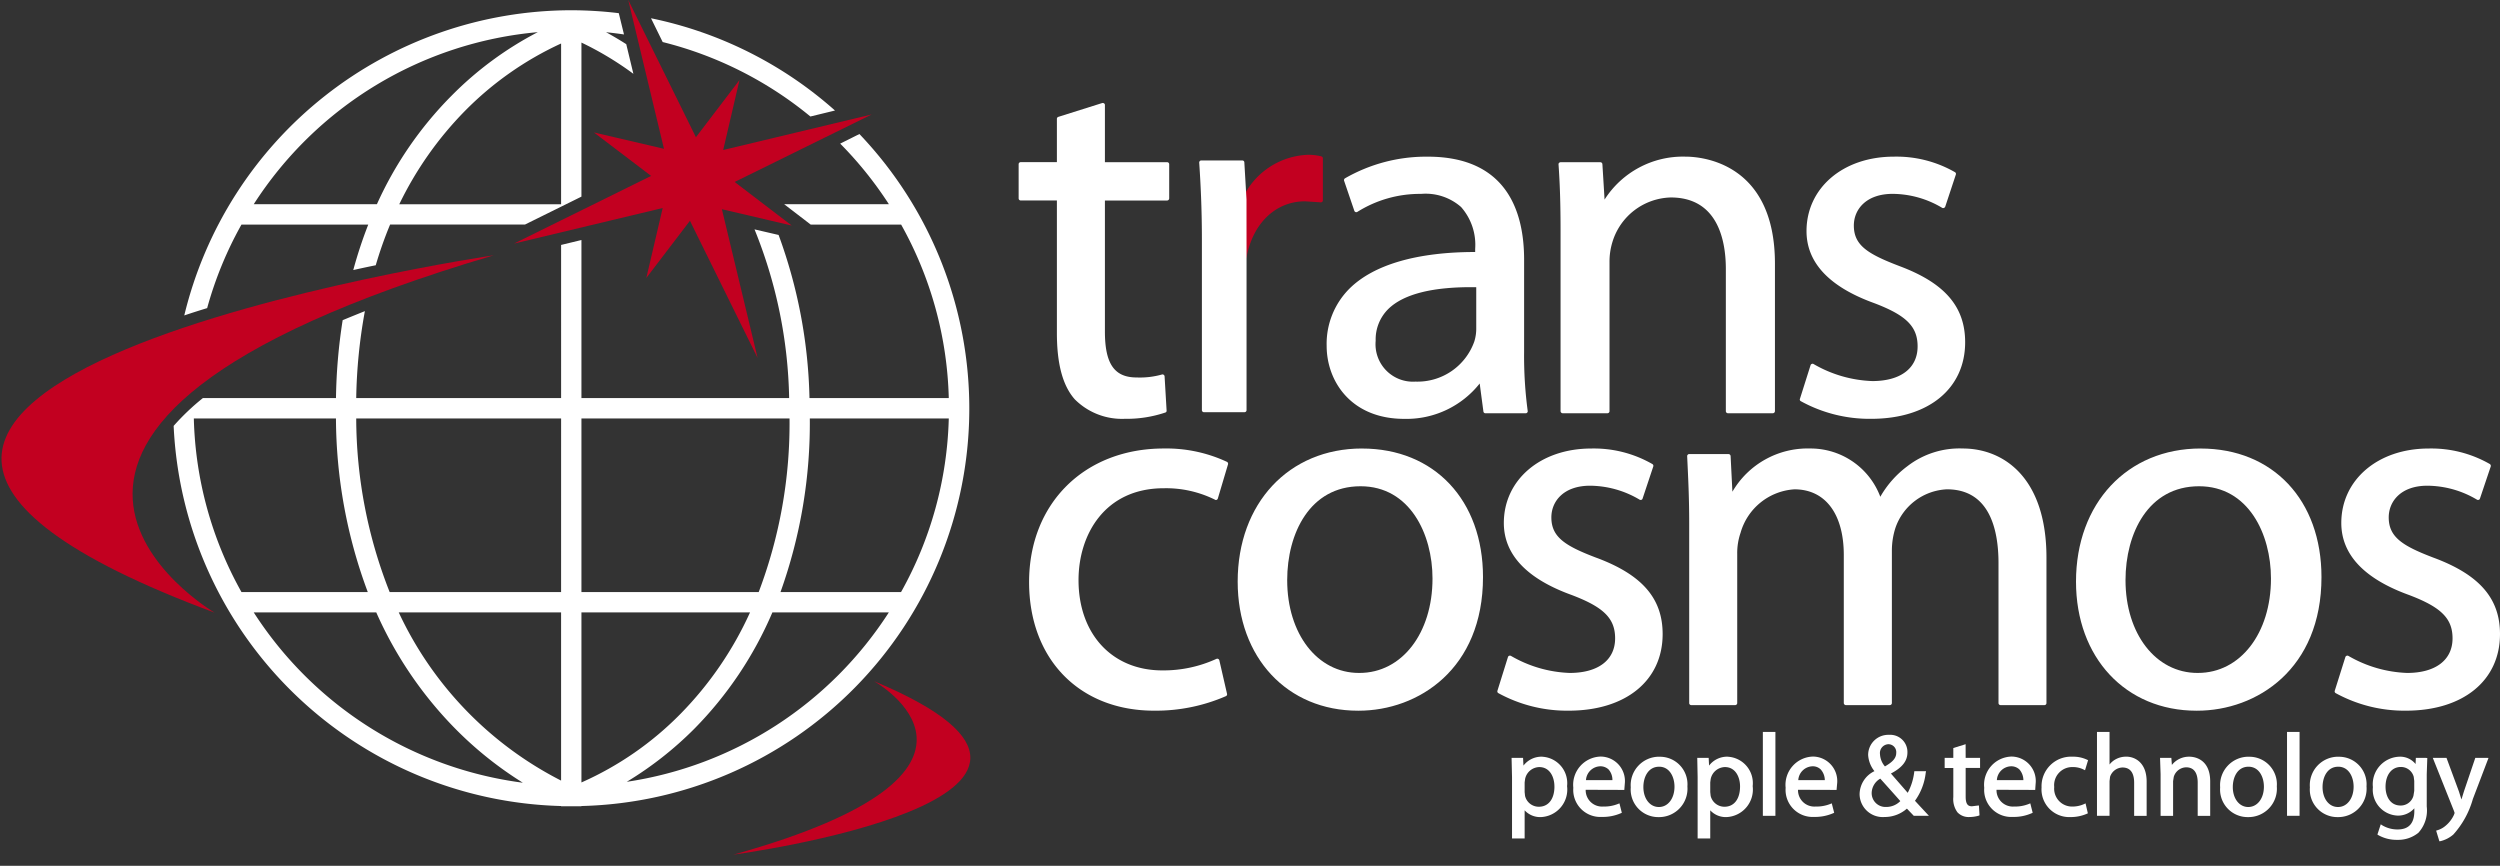
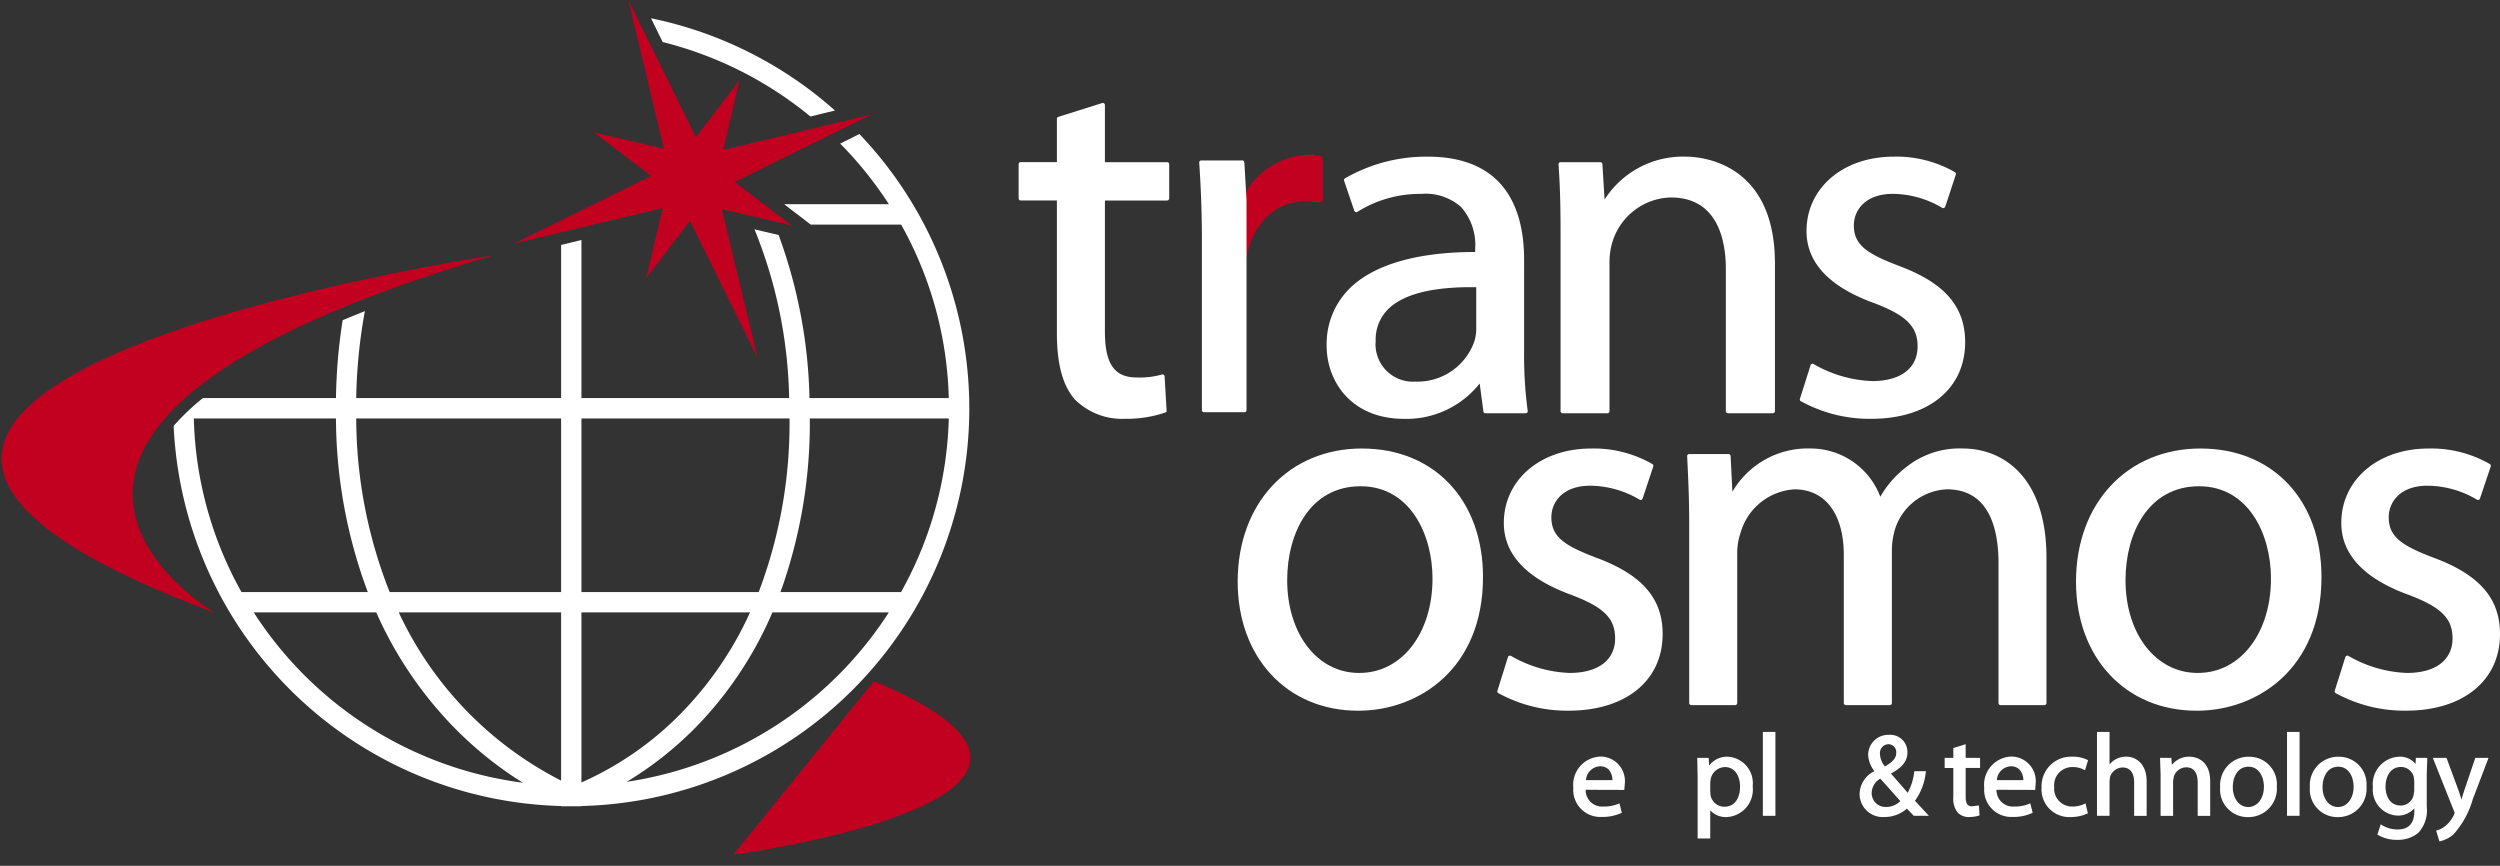
<svg xmlns="http://www.w3.org/2000/svg" width="231" height="80" viewBox="0 0 231 80">
  <rect x="0" y="0" width="231" height="80" fill="#333333" stroke="none" />
  <defs>
    <clipPath id="clip-path">
      <rect id="長方形_876" data-name="長方形 876" width="231" height="80" transform="translate(18 94)" fill="none" stroke="#707070" stroke-width="1" />
    </clipPath>
  </defs>
  <g id="logo_white" transform="translate(-18 -94)" clip-path="url(#clip-path)">
    <g id="グループ_1651" data-name="グループ 1651" transform="translate(18.137 94.001)">
      <g id="グループ_1654" data-name="グループ 1654" transform="translate(139.533 67.631)">
-         <path id="パス_5436" data-name="パス 5436" d="M315.5,81.171a2.1,2.1,0,0,0-1.739.824c-.014-.258-.037-.713-.037-.713h-1.061l.041,1.782v5.663h1.166v-2.6a1.94,1.94,0,0,0,1.483.625,2.549,2.549,0,0,0,2.438-2.862,2.444,2.444,0,0,0-2.291-2.715m1.123,2.753c0,1.155-.553,1.868-1.438,1.868a1.3,1.3,0,0,1-1.278-1.008l-.037-.344v-.9l.037-.27.014-.086a1.372,1.372,0,0,1,1.3-1.057c.971,0,1.4.908,1.4,1.793" transform="translate(-312.663 -78.885)" fill="#fff" />
        <path id="パス_5437" data-name="パス 5437" d="M318.115,81.165a2.612,2.612,0,0,0-2.532,2.887,2.5,2.5,0,0,0,2.641,2.69,4.165,4.165,0,0,0,1.758-.344l.084-.037-.221-.873-.123.051a3.425,3.425,0,0,1-1.375.244,1.511,1.511,0,0,1-1.621-1.547l3.569.012.006-.086.037-.467a2.262,2.262,0,0,0-2.223-2.53m-.074.9a1.091,1.091,0,0,1,.8.293,1.455,1.455,0,0,1,.356.985h-2.444a1.363,1.363,0,0,1,1.289-1.278" transform="translate(-309.879 -78.891)" fill="#fff" />
-         <path id="パス_5438" data-name="パス 5438" d="M320.953,81.172A2.628,2.628,0,0,0,318.3,84a2.548,2.548,0,0,0,2.567,2.753h.012a2.627,2.627,0,0,0,2.655-2.838,2.541,2.541,0,0,0-2.581-2.739m-.049,4.643h-.012c-.824,0-1.426-.774-1.426-1.842,0-.934.451-1.881,1.457-1.881.975,0,1.418.959,1.418,1.844,0,1.092-.6,1.879-1.438,1.879" transform="translate(-307.288 -78.884)" fill="#fff" />
        <path id="パス_5439" data-name="パス 5439" d="M324.278,81.171a2.1,2.1,0,0,0-1.741.824c-.012-.258-.037-.713-.037-.713h-1.055l.035,1.782v5.663h1.166v-2.6a1.943,1.943,0,0,0,1.483.625,2.549,2.549,0,0,0,2.438-2.862,2.444,2.444,0,0,0-2.289-2.715m1.121,2.753c0,1.155-.553,1.868-1.436,1.868a1.309,1.309,0,0,1-1.28-1.008l-.037-.344v-.9l.037-.281.014-.074A1.379,1.379,0,0,1,324,82.13c.969,0,1.4.908,1.4,1.793" transform="translate(-304.289 -78.885)" fill="#fff" />
        <path id="パス_5440" data-name="パス 5440" d="M324.548,80v7.752h1.16V80h-1.16Z" transform="translate(-301.33 -80.002)" fill="#fff" />
-         <path id="パス_5441" data-name="パス 5441" d="M328.158,81.165a2.612,2.612,0,0,0-2.532,2.887,2.5,2.5,0,0,0,2.635,2.69,4.2,4.2,0,0,0,1.764-.344l.086-.037-.223-.873-.121.051a3.444,3.444,0,0,1-1.377.244,1.511,1.511,0,0,1-1.621-1.547l3.563.012.049-.553a2.265,2.265,0,0,0-2.223-2.53m-.074.9a1.043,1.043,0,0,1,.785.293,1.507,1.507,0,0,1,.377.985h-2.452a1.363,1.363,0,0,1,1.289-1.278" transform="translate(-300.303 -78.891)" fill="#fff" />
        <path id="パス_5442" data-name="パス 5442" d="M335.239,83.629l.025-.135h-1.082l-.012.1a5.4,5.4,0,0,1-.6,1.9c-.186-.221-1.438-1.647-1.549-1.782,1.045-.553,1.524-1.155,1.524-1.954a1.588,1.588,0,0,0-1.694-1.621,1.86,1.86,0,0,0-1.936,1.868,2.633,2.633,0,0,0,.582,1.487,2.4,2.4,0,0,0-1.373,2.125,2.138,2.138,0,0,0,2.307,2.112,3.107,3.107,0,0,0,2.065-.774c.063.063.635.664.635.664h1.4s-1.18-1.264-1.289-1.389a5.455,5.455,0,0,0,.994-2.6m-3.77-.576a1.858,1.858,0,0,1-.457-1.131.815.815,0,0,1,.776-.92h.012a.734.734,0,0,1,.713.809c0,.516-.406.873-1.043,1.242m-.432,1.129c.123.135,1.707,1.9,1.85,2.077a1.822,1.822,0,0,1-1.3.541h-.012a1.278,1.278,0,0,1-1.332-1.315,1.57,1.57,0,0,1,.791-1.3" transform="translate(-296.968 -79.87)" fill="#fff" />
        <path id="パス_5443" data-name="パス 5443" d="M335.084,80.58l-.147.049-.99.307v.908h-.8v.934h.8V85.47a2.066,2.066,0,0,0,.387,1.412,1.414,1.414,0,0,0,1.086.43,3.232,3.232,0,0,0,.86-.121l.088-.037-.055-.91-.143.012-.5.062c-.307,0-.582-.111-.582-.885V82.778h1.332v-.934h-1.332Z" transform="translate(-293.131 -79.45)" fill="#fff" />
        <path id="パス_5444" data-name="パス 5444" d="M337.543,81.165a2.606,2.606,0,0,0-2.524,2.887,2.5,2.5,0,0,0,2.635,2.69,4.079,4.079,0,0,0,1.756-.344l.086-.037-.221-.873-.123.051a3.392,3.392,0,0,1-1.377.244,1.511,1.511,0,0,1-1.621-1.547l3.575.012.037-.553a2.261,2.261,0,0,0-2.223-2.53m-.074.9a1.088,1.088,0,0,1,.8.293,1.534,1.534,0,0,1,.369.985h-2.452a1.353,1.353,0,0,1,1.283-1.278" transform="translate(-291.346 -78.891)" fill="#fff" />
        <path id="パス_5445" data-name="パス 5445" d="M340.6,82.13a2.191,2.191,0,0,1,1.026.234l.121.059.283-.932-.088-.037a2.989,2.989,0,0,0-1.342-.283,2.73,2.73,0,0,0-2.87,2.838A2.562,2.562,0,0,0,340.4,86.75a3.746,3.746,0,0,0,1.522-.307l.086-.039-.213-.92-.131.063a2.615,2.615,0,0,1-1.092.232,1.653,1.653,0,0,1-1.672-1.807,1.67,1.67,0,0,1,1.7-1.842" transform="translate(-288.76 -78.885)" fill="#fff" />
        <path id="パス_5446" data-name="パス 5446" d="M343.036,82.286a1.976,1.976,0,0,0-1.008.272,1.8,1.8,0,0,0-.516.453V80h-1.16v7.752h1.16V84.546l.049-.4a1.25,1.25,0,0,1,1.143-.86c.9,0,1.082.76,1.082,1.412v3.059h1.155V84.583c0-1.7-1.026-2.3-1.9-2.3" transform="translate(-286.261 -80.002)" fill="#fff" />
        <path id="パス_5447" data-name="パス 5447" d="M346.05,81.171a2.015,2.015,0,0,0-1.621.762c-.018-.246-.049-.651-.049-.651h-1.045l.051,1.5v3.858h1.155V83.431l.061-.393a1.227,1.227,0,0,1,1.143-.885c.885,0,1.069.764,1.069,1.412v3.073h1.155V83.455c0-2.172-1.6-2.284-1.916-2.284" transform="translate(-283.417 -78.885)" fill="#fff" />
        <path id="パス_5448" data-name="パス 5448" d="M348.833,81.172A2.629,2.629,0,0,0,346.178,84a2.549,2.549,0,0,0,2.567,2.753h.014a2.629,2.629,0,0,0,2.655-2.838,2.541,2.541,0,0,0-2.581-2.739m-.062,4.643h0c-.822,0-1.424-.774-1.424-1.842,0-.934.449-1.881,1.45-1.881.983,0,1.424.959,1.424,1.844,0,1.092-.606,1.879-1.45,1.879" transform="translate(-280.706 -78.884)" fill="#fff" />
        <path id="パス_5449" data-name="パス 5449" d="M349.341,80v7.752H350.5V80h-1.162Z" transform="translate(-277.69 -80.002)" fill="#fff" />
        <path id="パス_5450" data-name="パス 5450" d="M353.076,81.172A2.621,2.621,0,0,0,350.423,84a2.546,2.546,0,0,0,2.567,2.753H353a2.625,2.625,0,0,0,2.655-2.838,2.544,2.544,0,0,0-2.575-2.739m-.055,4.643h-.012c-.83,0-1.42-.774-1.42-1.842,0-.934.449-1.881,1.45-1.881.979,0,1.42.959,1.42,1.844,0,1.092-.61,1.879-1.438,1.879" transform="translate(-276.659 -78.884)" fill="#fff" />
        <path id="パス_5451" data-name="パス 5451" d="M357.372,81.281s-.014.344-.025.567a1.825,1.825,0,0,0-1.516-.676,2.546,2.546,0,0,0-2.428,2.813,2.392,2.392,0,0,0,2.286,2.629,2,2,0,0,0,1.543-.676V86.2q0,1.694-1.543,1.694a2.742,2.742,0,0,1-1.436-.393l-.123-.084-.309.944.072.051a3.431,3.431,0,0,0,1.772.441,2.95,2.95,0,0,0,1.94-.651,3.064,3.064,0,0,0,.774-2.432V82.793l.051-1.5-.125-.012Zm-.148,2.125v.922l-.074.455a1.216,1.216,0,0,1-1.178.9c-1.031,0-1.4-.934-1.4-1.733,0-1.094.565-1.83,1.412-1.83a1.223,1.223,0,0,1,1.192.908Z" transform="translate(-273.818 -78.884)" fill="#fff" />
        <path id="パス_5452" data-name="パス 5452" d="M361.228,81.228H360.16l-1.045,3.085s-.232.748-.232.762c-.1-.307-.234-.738-.234-.738L357.5,81.228h-1.266l1.95,4.89c.006.014.066.2.066.2l-.061.172a2.865,2.865,0,0,1-.756.994,2.058,2.058,0,0,1-.774.43l-.117.037.3.983.1-.012a2.81,2.81,0,0,0,1.19-.613,8.216,8.216,0,0,0,1.8-3.27l1.45-3.807Z" transform="translate(-271.113 -78.832)" fill="#fff" />
      </g>
      <path id="パス_5463" data-name="パス 5463" d="M307.227,52.849a4.88,4.88,0,0,0-1.18-.147,6.94,6.94,0,0,0-6.1,4.028.317.317,0,0,0-.02.111V57.91l.014,4.239a.175.175,0,0,0,.172.172.239.239,0,0,0,.209-.172c.576-3.12,2.69-5.147,5.394-5.147l1.338.086.105.012a.212.212,0,0,0,.147-.049.193.193,0,0,0,.063-.135V53.032a.191.191,0,0,0-.143-.184" transform="translate(-185.272 -38.401)" fill="#c20020" />
      <g id="グループ_1653" data-name="グループ 1653" transform="translate(93.985 9.514)">
-         <path id="パス_5453" data-name="パス 5453" d="M302.288,70.267a10.156,10.156,0,0,1,4.729,1.057.147.147,0,0,0,.16.012.2.2,0,0,0,.105-.123l.94-3.157a.2.2,0,0,0-.088-.223,13.227,13.227,0,0,0-5.847-1.239c-7.326,0-12.446,5.071-12.446,12.346,0,7.113,4.645,11.879,11.549,11.879a16.231,16.231,0,0,0,6.634-1.34.186.186,0,0,0,.109-.207l-.713-3.108a.186.186,0,0,0-.1-.123.189.189,0,0,0-.158-.014,11.751,11.751,0,0,1-5.013,1.071c-4.632,0-7.74-3.354-7.74-8.343,0-4.225,2.44-8.488,7.875-8.488" transform="translate(-288.875 -34.668)" fill="#fff" />
        <path id="パス_5454" data-name="パス 5454" d="M321.148,76.691c-2.879-1.094-4.165-1.9-4.165-3.733,0-1.463,1.106-2.926,3.587-2.926a9.081,9.081,0,0,1,4.571,1.291.176.176,0,0,0,.158.014.167.167,0,0,0,.111-.111l.99-2.973a.189.189,0,0,0-.082-.221,10.826,10.826,0,0,0-5.663-1.436c-4.669,0-8.064,2.887-8.064,6.878,0,2.9,2.094,5.134,6.21,6.634,3.008,1.131,4.073,2.174,4.073,4.03,0,2-1.567,3.194-4.2,3.194a11.6,11.6,0,0,1-5.419-1.573.2.2,0,0,0-.17-.014.19.19,0,0,0-.111.111L312,88.976a.189.189,0,0,0,.08.219,13.21,13.21,0,0,0,6.511,1.623c5.263,0,8.674-2.774,8.674-7.078,0-3.29-1.887-5.476-6.113-7.05" transform="translate(-267.759 -34.667)" fill="#fff" />
        <path id="パス_5455" data-name="パス 5455" d="M346.431,66.594a7.876,7.876,0,0,0-5.11,1.633,9.212,9.212,0,0,0-2.506,2.827,6.883,6.883,0,0,0-6.48-4.46,8.046,8.046,0,0,0-7.187,3.993c-.031-.6-.166-3.305-.166-3.305a.2.2,0,0,0-.2-.172h-3.626a.148.148,0,0,0-.133.061.162.162,0,0,0-.055.135l.006.137c.086,1.805.182,3.686.182,6.03V90.12a.191.191,0,0,0,.186.186h4.061a.192.192,0,0,0,.19-.186V76.348a5.781,5.781,0,0,1,.309-1.965,5.536,5.536,0,0,1,4.976-4.016c2.856,0,4.563,2.272,4.563,6.079V90.12a.2.2,0,0,0,.19.186h4.053a.193.193,0,0,0,.2-.186V75.967a6.882,6.882,0,0,1,.32-2.014,5.282,5.282,0,0,1,4.765-3.587c3.94,0,4.767,3.71,4.767,6.829V90.12a.191.191,0,0,0,.186.186h4.054a.188.188,0,0,0,.191-.186V76.68c0-7.445-4-10.086-7.734-10.086" transform="translate(-259.196 -34.668)" fill="#fff" />
        <path id="パス_5456" data-name="パス 5456" d="M360.755,76.691c-2.876-1.094-4.165-1.9-4.165-3.733,0-1.463,1.106-2.926,3.575-2.926a9.068,9.068,0,0,1,4.583,1.291.176.176,0,0,0,.158.014.167.167,0,0,0,.111-.111l1-2.973a.207.207,0,0,0-.08-.221,10.876,10.876,0,0,0-5.671-1.436c-4.669,0-8.058,2.887-8.058,6.878,0,2.9,2.088,5.134,6.2,6.634,3.008,1.131,4.079,2.174,4.079,4.03,0,2-1.573,3.194-4.2,3.194a11.619,11.619,0,0,1-5.419-1.573.186.186,0,0,0-.164-.014.194.194,0,0,0-.117.111l-.983,3.12a.189.189,0,0,0,.08.219,13.2,13.2,0,0,0,6.505,1.623c5.269,0,8.683-2.774,8.683-7.078,0-3.29-1.891-5.476-6.116-7.05" transform="translate(-229.994 -34.667)" fill="#fff" />
        <path id="パス_5457" data-name="パス 5457" d="M311.2,66.594c-6.769,0-11.492,5.062-11.492,12.3,0,7.027,4.577,11.928,11.123,11.928h.045c5.532,0,11.5-3.856,11.5-12.346,0-7.113-4.5-11.879-11.178-11.879m-.234,20.736h-.049c-3.846,0-6.632-3.612-6.632-8.574,0-4.325,2.094-8.676,6.779-8.676,4.558,0,6.648,4.425,6.648,8.527,0,5.062-2.839,8.722-6.745,8.722" transform="translate(-279.469 -34.668)" fill="#fff" />
        <path id="パス_5458" data-name="パス 5458" d="M350.872,66.594c-6.781,0-11.512,5.062-11.512,12.3,0,7.027,4.585,11.928,11.131,11.928h.051c5.538,0,11.5-3.856,11.5-12.346,0-7.113-4.483-11.879-11.166-11.879m-.246,20.736h-.041c-3.854,0-6.654-3.612-6.654-8.574,0-4.325,2.1-8.676,6.792-8.676,4.571,0,6.648,4.425,6.648,8.527,0,5.062-2.833,8.722-6.745,8.722" transform="translate(-241.659 -34.668)" fill="#fff" />
        <path id="パス_5459" data-name="パス 5459" d="M303.068,55.725h-5.749V50.443a.168.168,0,0,0-.074-.147.213.213,0,0,0-.172-.039l-4.054,1.278a.19.19,0,0,0-.137.186v4h-3.346a.189.189,0,0,0-.189.184v3.157a.193.193,0,0,0,.189.2h3.346V71.511c0,2.862.541,4.864,1.647,6.118a6.155,6.155,0,0,0,4.628,1.807,11.2,11.2,0,0,0,3.739-.578.167.167,0,0,0,.123-.184l-.186-3.159a.188.188,0,0,0-.086-.147.181.181,0,0,0-.16-.025,7.5,7.5,0,0,1-2.344.272c-2.053,0-2.924-1.266-2.924-4.239V59.265h5.749a.2.2,0,0,0,.191-.2V55.909a.19.19,0,0,0-.191-.184" transform="translate(-289.347 -50.253)" fill="#fff" />
        <path id="パス_5460" data-name="パス 5460" d="M326.62,52.79a8.587,8.587,0,0,0-7.482,3.968c-.037-.688-.2-3.278-.2-3.278a.191.191,0,0,0-.191-.174h-3.674a.2.2,0,0,0-.139.063.164.164,0,0,0-.049.135c.127,1.807.188,3.649.188,6.167V76.3a.2.2,0,0,0,.186.2h4.153a.193.193,0,0,0,.184-.2V62.546a6.141,6.141,0,0,1,.27-1.87,5.79,5.79,0,0,1,5.394-4.114c4.423,0,5.085,4.126,5.085,6.6V76.3a.194.194,0,0,0,.192.2h4.145a.2.2,0,0,0,.2-.2V62.679c0-9.408-6.878-9.889-8.256-9.889" transform="translate(-264.999 -47.831)" fill="#fff" />
        <path id="パス_5461" data-name="パス 5461" d="M335.465,62.888c-2.887-1.106-4.177-1.9-4.177-3.735,0-1.461,1.113-2.924,3.587-2.924a9.009,9.009,0,0,1,4.571,1.289.173.173,0,0,0,.16.014.217.217,0,0,0,.123-.111l.983-2.971a.184.184,0,0,0-.076-.223,10.849,10.849,0,0,0-5.661-1.436c-4.675,0-8.06,2.887-8.06,6.878,0,2.9,2.082,5.136,6.2,6.636,3,1.129,4.065,2.172,4.065,4.016,0,2.014-1.563,3.206-4.188,3.206a11.607,11.607,0,0,1-5.423-1.573.167.167,0,0,0-.166-.012.172.172,0,0,0-.111.109l-.987,3.122a.168.168,0,0,0,.078.209,13.148,13.148,0,0,0,6.511,1.633c5.271,0,8.679-2.776,8.679-7.076,0-3.294-1.887-5.48-6.113-7.052" transform="translate(-254.115 -47.831)" fill="#fff" />
        <path id="パス_5462" data-name="パス 5462" d="M322.161,62.31c0-4.349-1.535-9.519-8.908-9.519a15.035,15.035,0,0,0-7.64,2,.2.2,0,0,0-.086.223l.945,2.776a.2.2,0,0,0,.121.123.211.211,0,0,0,.168-.025,10.871,10.871,0,0,1,5.878-1.657,4.956,4.956,0,0,1,3.7,1.215,5.281,5.281,0,0,1,1.3,3.87V61.6c-5.37,0-9.387,1.168-11.623,3.391a7.21,7.21,0,0,0-2.1,5.284c0,3.255,2.248,6.743,7.169,6.743a8.632,8.632,0,0,0,6.972-3.268c.061.467.342,2.581.342,2.581a.19.19,0,0,0,.186.172h3.721a.185.185,0,0,0,.149-.074.171.171,0,0,0,.037-.148,38.271,38.271,0,0,1-.332-5.429ZM312.124,73.576a3.46,3.46,0,0,1-3.679-3.772,3.953,3.953,0,0,1,1.166-2.936c1.432-1.4,4.159-2.075,8.127-2.014v3.77a3.963,3.963,0,0,1-.186,1.266,5.57,5.57,0,0,1-5.429,3.686" transform="translate(-275.455 -47.83)" fill="#fff" />
        <path id="パス_5464" data-name="パス 5464" d="M302.254,57.641V56.584c0-.037-.2-3.44-.2-3.44a.179.179,0,0,0-.184-.172h-3.8a.164.164,0,0,0-.137.063.179.179,0,0,0-.049.133c.168,2.471.248,4.731.248,7.126V76.031a.19.19,0,0,0,.182.2h3.76a.2.2,0,0,0,.135-.061.191.191,0,0,0,.049-.137V61.892Z" transform="translate(-281.199 -47.659)" fill="#fff" />
      </g>
      <path id="パス_5465" data-name="パス 5465" d="M286.717,57.456s-82,12.137-25.786,33.022c0,0-28.773-16.892,25.786-33.022" transform="translate(-241.236 -33.868)" fill="#c20020" />
-       <path id="パス_5466" data-name="パス 5466" d="M275.856,93.631s38.908-5.2,12.985-16.032c0,0,14.829,8.281-12.985,16.032" transform="translate(-208.226 -14.662)" fill="#c20020" />
+       <path id="パス_5466" data-name="パス 5466" d="M275.856,93.631s38.908-5.2,12.985-16.032" transform="translate(-208.226 -14.662)" fill="#c20020" />
      <path id="パス_5469" data-name="パス 5469" d="M284.807,59.24l1.506-6.462-4.024,5.282-6.253-12.678,3.3,13.747-6.47-1.51,5.282,4.016-12.67,6.253L279.218,64.6l-1.512,6.462,4.03-5.282,6.251,12.676-3.3-13.745,6.454,1.51-5.274-4.028,12.67-6.241Z" transform="translate(-218.122 -45.381)" fill="#c20020" />
      <g id="グループ_1652" data-name="グループ 1652" transform="translate(15.911 0.946)">
        <path id="パス_5467" data-name="パス 5467" d="M273.038,48.442a34.69,34.69,0,0,1,13.649,6.88l2.272-.553a36.694,36.694,0,0,0-17-8.525Z" transform="translate(-227.854 -45.504)" fill="#fff" />
-         <path id="パス_5468" data-name="パス 5468" d="M255.165,65.671h11.717a40.459,40.459,0,0,0-1.385,4.2c.715-.16,1.4-.307,2.077-.443a36.077,36.077,0,0,1,1.326-3.759H281.36l5.22-2.581V48.853a29.329,29.329,0,0,1,4.8,2.887L290.721,49c-.676-.43-1.307-.8-1.868-1.106.553.063,1.106.123,1.659.209l-.481-1.967a37.3,37.3,0,0,0-4.39-.27,36.834,36.834,0,0,0-35.759,28.2c.69-.236,1.389-.457,2.114-.678a34.435,34.435,0,0,1,3.169-7.714M284.7,63.791H269.748a32.431,32.431,0,0,1,6.07-8.625,30.133,30.133,0,0,1,8.883-6.228Zm-2.155-15.9a31.851,31.851,0,0,0-7.98,5.886,34.021,34.021,0,0,0-6.884,10.012H256.3a34.9,34.9,0,0,1,26.249-15.9" transform="translate(-248.903 -45.866)" fill="#fff" />
        <path id="パス_5470" data-name="パス 5470" d="M312.743,51.72l-1.776.887a34.753,34.753,0,0,1,4.5,5.6h-9.674l2.45,1.881h8.355A34.568,34.568,0,0,1,321,76.119H308.129a46.461,46.461,0,0,0-2.854-15.073l-2.225-.516a43.456,43.456,0,0,1,3.2,15.589H287.058V61.513l-1.879.455V76.119H266.248a48.471,48.471,0,0,1,.8-8.035c-.705.283-1.4.565-2.053.836a50.593,50.593,0,0,0-.617,7.2h-12.3a21.633,21.633,0,0,0-2.7,2.569,36.812,36.812,0,0,0,35.8,35.124v.023h1.879v-.023A36.745,36.745,0,0,0,312.743,51.72M251.243,78h13.133a46.268,46.268,0,0,0,2.94,16.044h-11.67A34.524,34.524,0,0,1,251.243,78m5.532,17.923H268.1a36.143,36.143,0,0,0,6.935,10.369,34.087,34.087,0,0,0,6.609,5.368,34.929,34.929,0,0,1-24.866-15.737m28.4,15.54a33.156,33.156,0,0,1-15-15.54h15Zm0-17.419H269.338A43.9,43.9,0,0,1,266.248,78h18.931ZM287.058,78h19.228a44,44,0,0,1-2.85,16.044H287.058Zm0,17.923h15.577a32.449,32.449,0,0,1-6.423,9.373,29.7,29.7,0,0,1-9.154,6.339Zm4.19,15.651a32.6,32.6,0,0,0,6.23-4.89A34.6,34.6,0,0,0,304.7,95.924h10.76a34.939,34.939,0,0,1-24.214,15.651m25.345-17.531H305.451A46.285,46.285,0,0,0,308.16,78H321a34.623,34.623,0,0,1-4.411,16.044" transform="translate(-249.381 -40.283)" fill="#fff" />
      </g>
    </g>
  </g>
</svg>